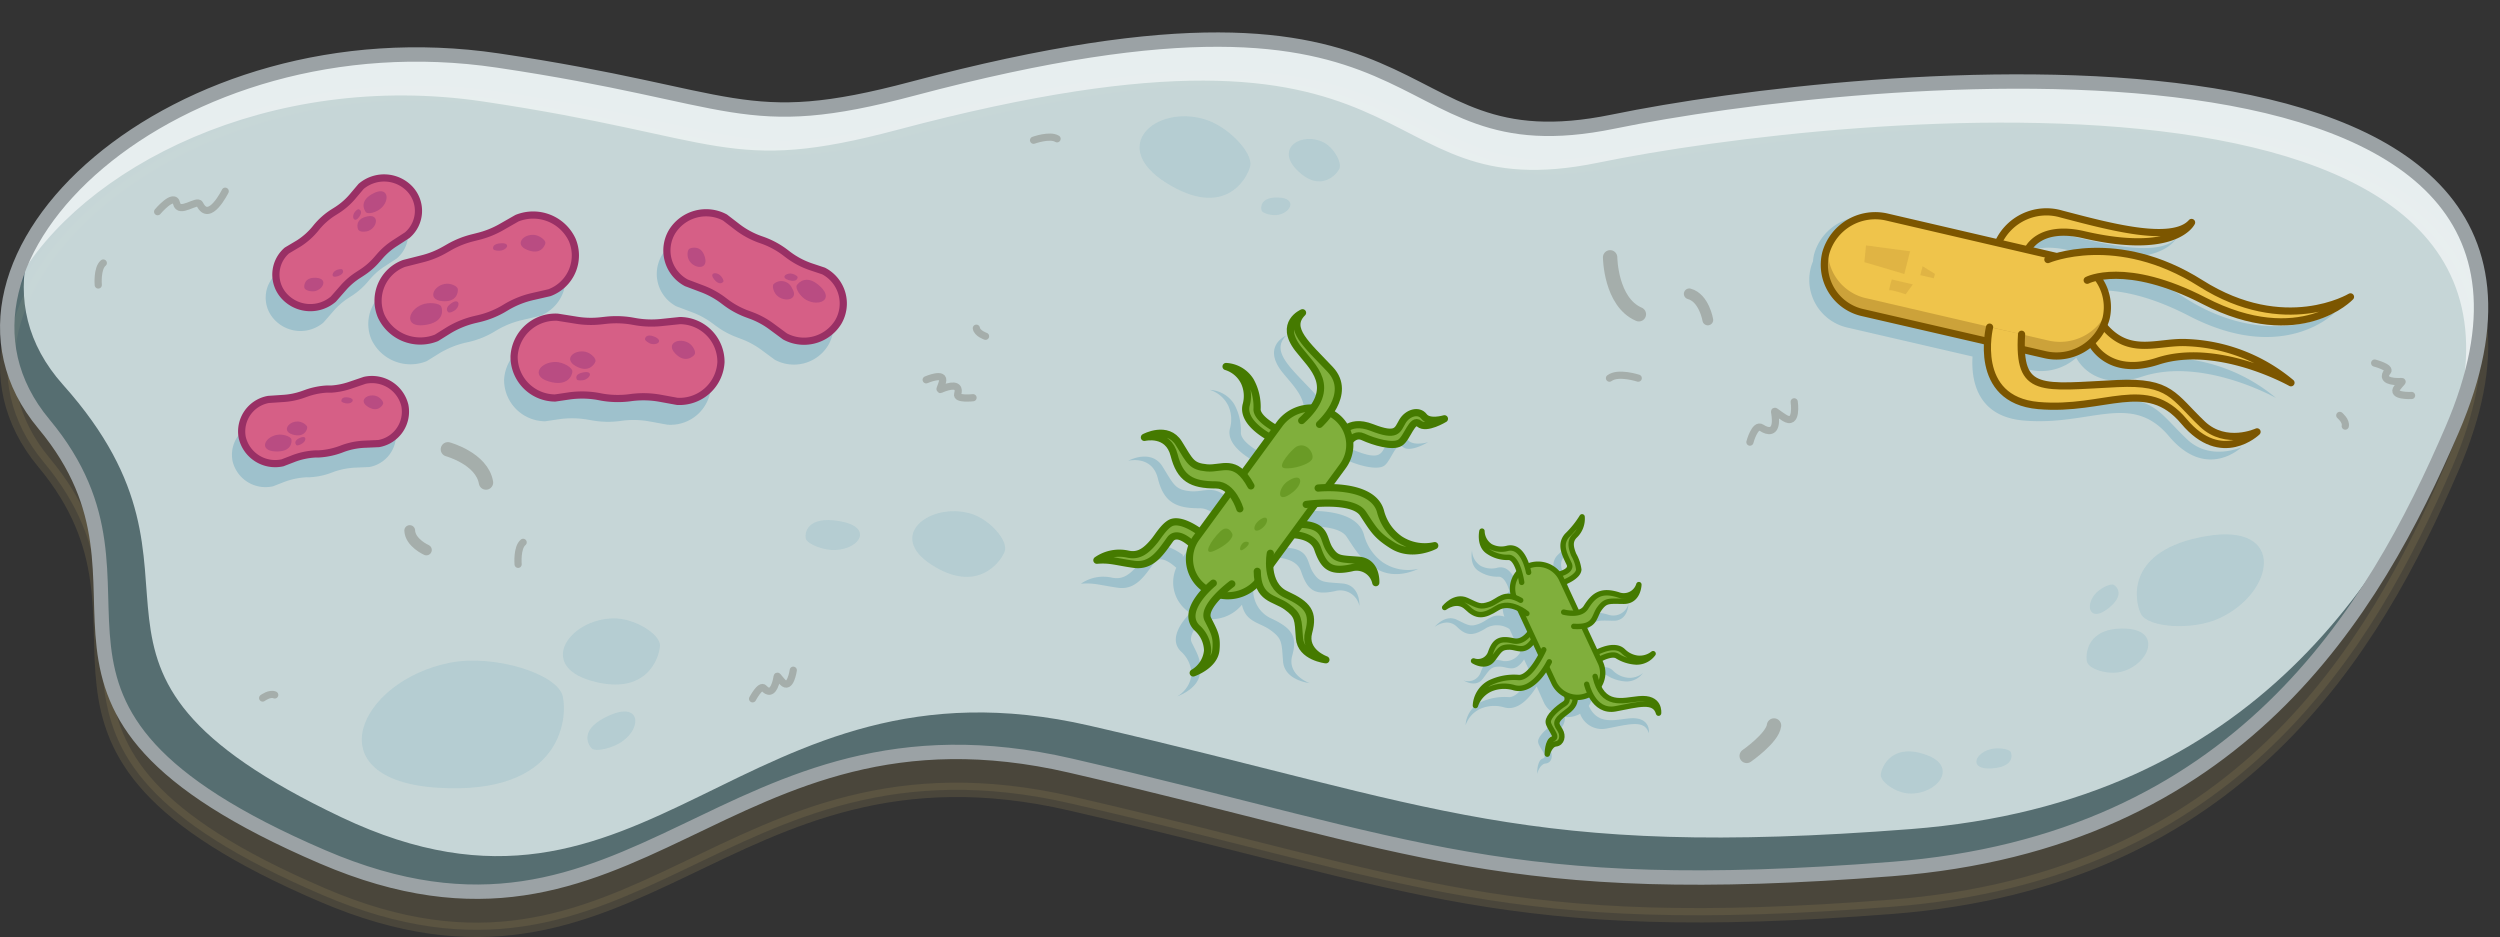
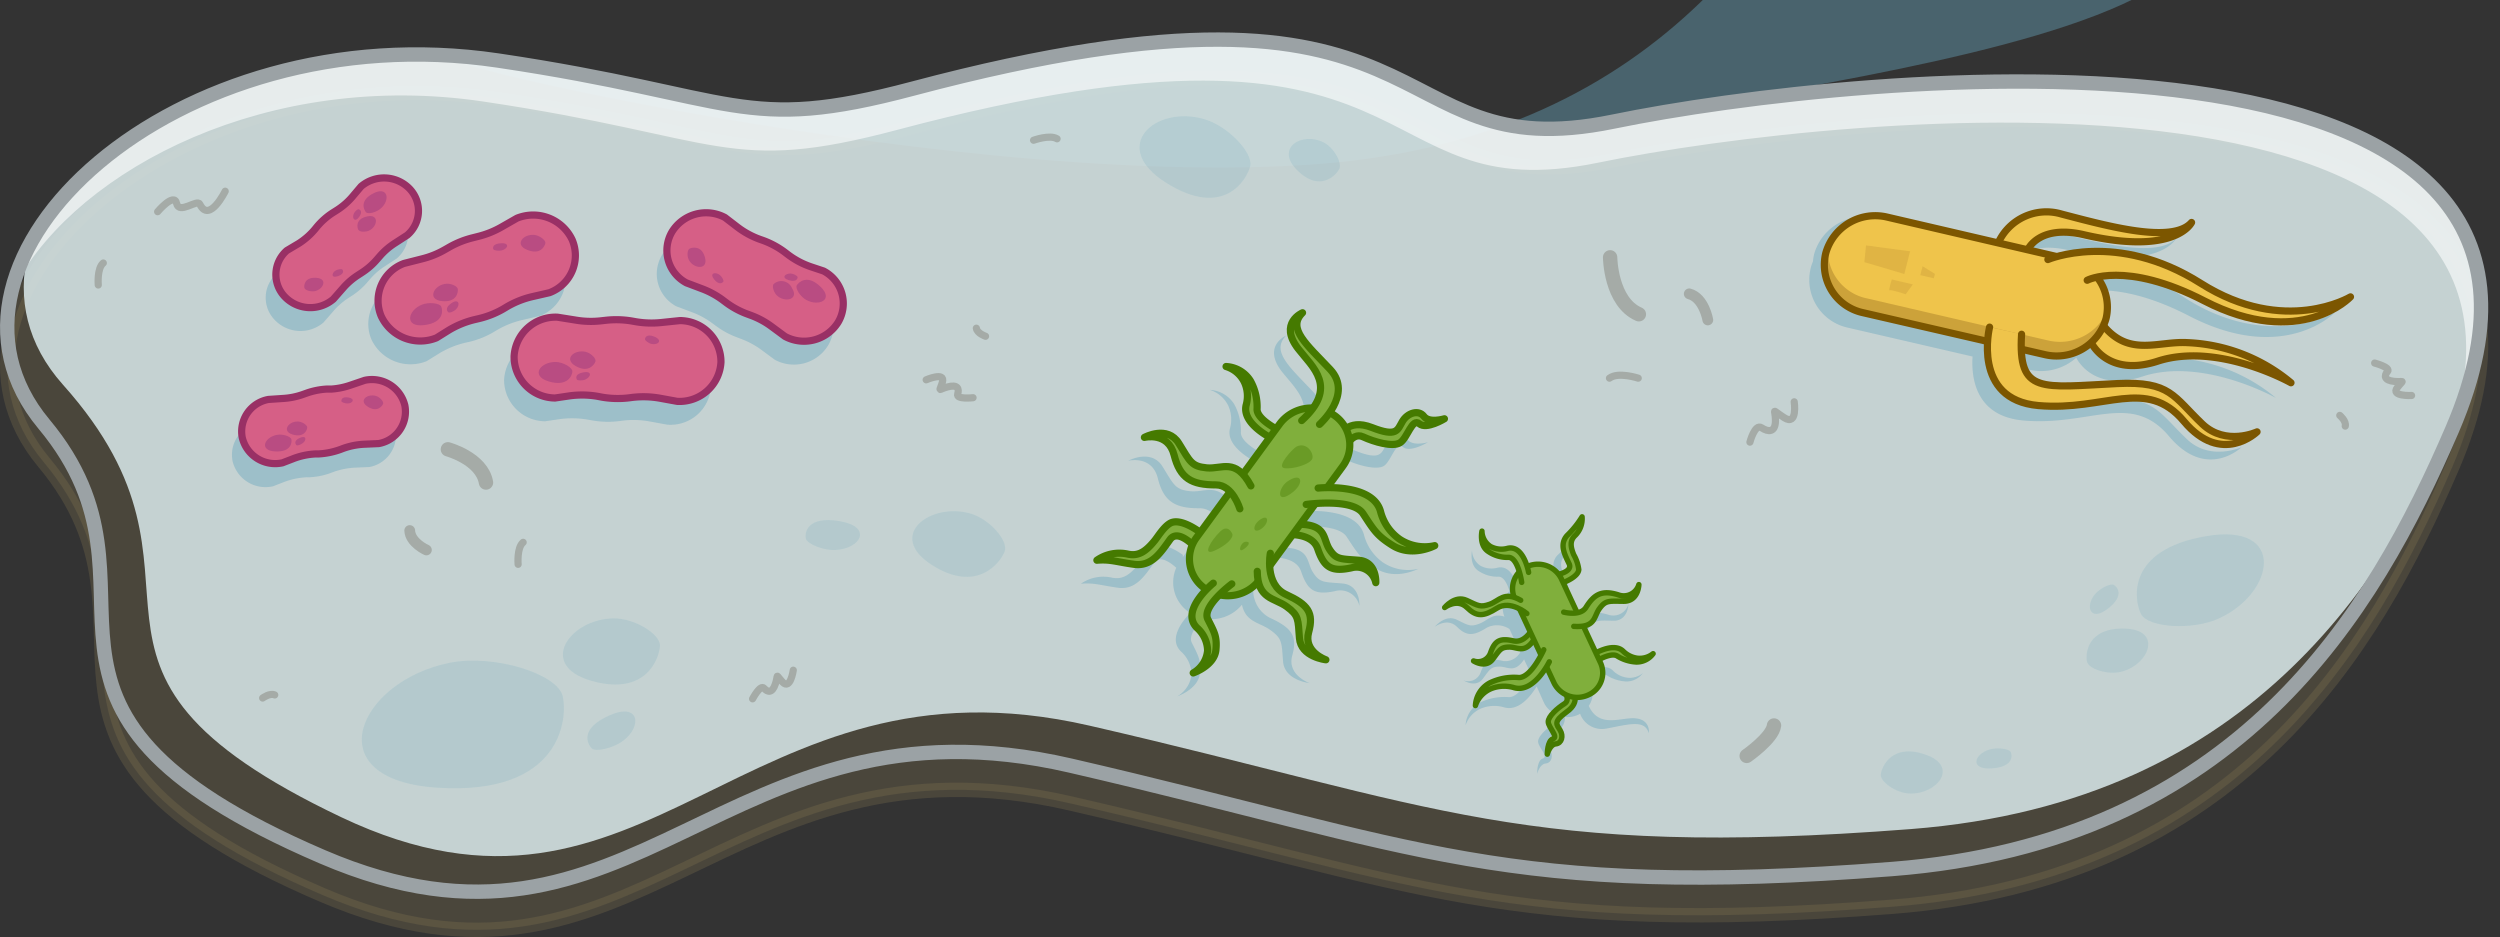
<svg xmlns="http://www.w3.org/2000/svg" viewBox="0 0 347.8 130.4">
  <rect x="0" y="0" width="347.8" height="130.4" fill="#333333" stroke="none" />
  <defs>
    <style>.cls-1,.cls-12,.cls-23,.cls-24,.cls-25,.cls-7{fill:none;}.cls-2{fill:#84754f;stroke:#84754f;opacity:0.29;}.cls-14,.cls-17,.cls-2,.cls-20,.cls-23,.cls-24,.cls-25,.cls-8{stroke-linecap:round;stroke-linejoin:round;}.cls-2,.cls-23,.cls-7{stroke-width:2px;}.cls-22,.cls-3{fill:#68a6bc;}.cls-3{opacity:0.42;}.cls-4{clip-path:url(#clip-path);}.cls-5{fill:#d3e1e2;opacity:0.9;}.cls-6{fill:#fff;opacity:0.59;}.cls-7{stroke:#9ba2a5;}.cls-12,.cls-7{stroke-miterlimit:10;}.cls-11,.cls-8{fill:#efc44b;}.cls-12,.cls-8{stroke:#7c5600;}.cls-13,.cls-9{fill:#cca23a;}.cls-10{clip-path:url(#clip-path-2);}.cls-13{opacity:0.43;}.cls-14{fill:#d65f86;stroke:#993065;}.cls-15{opacity:0.41;}.cls-16{fill:#8e307c;}.cls-17,.cls-20{fill:#80af3c;stroke:#457a00;}.cls-18{opacity:0.37;}.cls-19{fill:#457a00;}.cls-20{stroke-width:0.75px;}.cls-21{opacity:0.19;}.cls-23,.cls-24,.cls-25{stroke:#686256;opacity:0.34;}.cls-24{stroke-width:1.5px;}</style>
    <clipPath id="clip-path" transform="translate(0 4.51)">
      <path class="cls-1" d="M127,7.82c-23.79,6.33-24.13,1.08-57.73-3.91C24.49-2.74-13,31.54,6.11,54.48,25.71,78-4.19,93.62,44.86,114.69,88.63,133.5,100.42,90.8,148.92,102s60.47,18.57,114.28,14.39c48.27-3.75,67-35.73,77.95-61.16C367.35-5.75,258,5.5,224.43,12.41S202.89-12.35,127,7.82Z" />
    </clipPath>
    <clipPath id="clip-path-2" transform="translate(0 4.51)">
      <path class="cls-1" d="M284.37,44.8,259.22,39A6.81,6.81,0,0,1,254,30.71h0a7.15,7.15,0,0,1,8.61-5l25.15,5.85A6.81,6.81,0,0,1,293,39.78h0A7.15,7.15,0,0,1,284.37,44.8Z" />
    </clipPath>
  </defs>
  <g id="Layer_2" data-name="Layer 2">
    <g id="books">
      <path class="cls-2" d="M127,13.17c-23.79,6.33-24.13,1.07-57.73-3.92C24.49,2.6-13,36.89,6.11,59.82,25.71,83.34-4.19,99,44.86,120c43.77,18.8,55.56-23.9,104.06-12.74s60.47,18.56,114.28,14.38c48.27-3.75,67-35.73,77.95-61.16C367.35-.41,258,10.85,224.43,17.76S202.89-7,127,13.17Z" transform="translate(0 4.51)" />
-       <path class="cls-3" d="M127,7.82c-23.79,6.33-24.13,1.08-57.73-3.91C24.49-2.74-13,31.54,6.11,54.48,25.71,78-4.19,93.62,44.86,114.69,88.63,133.5,100.42,90.8,148.92,102s60.47,18.57,114.28,14.39c48.27-3.75,67-35.73,77.95-61.16C367.35-5.75,258,5.5,224.43,12.41S202.89-12.35,127,7.82Z" transform="translate(0 4.51)" />
+       <path class="cls-3" d="M127,7.82c-23.79,6.33-24.13,1.08-57.73-3.91s60.47,18.57,114.28,14.39c48.27-3.75,67-35.73,77.95-61.16C367.35-5.75,258,5.5,224.43,12.41S202.89-12.35,127,7.82Z" transform="translate(0 4.51)" />
      <g class="cls-4">
        <path class="cls-5" d="M129.65,2.32c-23.8,6.32-24.14,1.07-57.74-3.92C27.14-8.25-11.28,26.55,8.75,49,33.43,76.59,3.12,88.11,47.5,109.19c42.75,20.29,55.56-23.9,104.06-12.75S212,115,265.85,110.83c48.26-3.75,67-35.73,77.94-61.16C370-11.26,260.68,0,227.07,6.9S205.53-17.86,129.65,2.32Z" transform="translate(0 4.51)" />
      </g>
      <path class="cls-6" d="M225,12.61C191.39,19.52,203.46-12.16,127.57,8c-23.79,6.33-24.13,1.07-57.73-3.92C37-.77,7.64,16.61,2.15,35.07c9-16.31,35.4-29.86,65.05-25.46,33.6,5,33.94,10.25,57.73,3.92,75.89-20.18,63.81,11.5,97.42,4.59S365.27,0,339.08,60.88q-1,2.31-2.07,4.66c1.73-3.44,3.29-6.86,4.71-10.16C367.92-5.55,258.61,5.7,225,12.61Z" transform="translate(0 4.51)" />
      <path class="cls-7" d="M127,7.82c-23.79,6.33-24.13,1.08-57.73-3.91C24.49-2.74-13,31.54,6.11,54.48,25.71,78-4.19,93.62,44.86,114.69,88.63,133.5,100.42,90.8,148.92,102s60.47,18.57,114.28,14.39c48.27-3.75,67-35.73,77.95-61.16C367.35-5.75,258,5.5,224.43,12.41S202.89-12.35,127,7.82Z" transform="translate(0 4.51)" />
      <path class="cls-3" d="M304.56,39.45c13.32,6.89,20.34-.55,20.34-.55s-9.1,5.51-20.81-1.89a26.37,26.37,0,0,0-15.72-4.4,7.42,7.42,0,0,0-2.2-.92l-4.43-1c1.18-.64,3.08-1.08,6.05-.39,12.84,3,15-1.7,15-1.7-2.67,3-11.72.49-18.09-1.17a7.11,7.11,0,0,0-7.61,2.19L261,25.85a7.15,7.15,0,0,0-8.62,5h0a6.8,6.8,0,0,0-.16,1,6.4,6.4,0,0,0-.33,1,6.81,6.81,0,0,0,5.24,8.24l17.29,4c-.19,3,.43,8.31,7.07,8.9,9.28.83,15-4.06,20.26,2.19s10.11,1.51,10.11,1.51-4.32,2-7.58-1.07c-4.08-3.87-4.44-6-11.82-5.65-9.64.46-13.19,1.34-13.39-4.8l3.21.75a7.38,7.38,0,0,0,6.57-1.66h0s2.25,4.88,9.24,2.6c8.39-2.73,18.55,3,18.55,3a24,24,0,0,0-14.36-5.58c-4.1-.25-8.07,2-11.67-2.29l-.22.28a6.35,6.35,0,0,0,.51-1.36h0a6,6,0,0,0,.17-1,6,6,0,0,0,.33-1,6.52,6.52,0,0,0-.24-4C293.8,35.74,298.23,36.18,304.56,39.45Z" transform="translate(0 4.51)" />
      <path class="cls-8" d="M290.93,43.15s2.25,4.87,9.24,2.59c8.39-2.73,18.55,3,18.55,3a24,24,0,0,0-14.37-5.58c-4.1-.25-8.06,2-11.66-2.29" transform="translate(0 4.51)" />
      <path class="cls-8" d="M278,29.27a7.36,7.36,0,0,1,8.8-4c6.37,1.66,15.42,4.19,18.09,1.17,0,0-2.19,4.68-15,1.7-6.24-1.45-7.77,2.07-7.77,2.07" transform="translate(0 4.51)" />
      <path class="cls-9" d="M284.37,44.8,259.22,39A6.81,6.81,0,0,1,254,30.71h0a7.15,7.15,0,0,1,8.61-5l25.15,5.85A6.81,6.81,0,0,1,293,39.78h0A7.15,7.15,0,0,1,284.37,44.8Z" transform="translate(0 4.51)" />
      <g class="cls-10">
        <path class="cls-11" d="M284.87,42.84,259.72,37a6.81,6.81,0,0,1-5.25-8.24h0a7.16,7.16,0,0,1,8.61-5l25.15,5.84a6.81,6.81,0,0,1,5.25,8.24h0A7.16,7.16,0,0,1,284.87,42.84Z" transform="translate(0 4.51)" />
      </g>
      <path class="cls-12" d="M284.37,44.8,259.22,39A6.81,6.81,0,0,1,254,30.71h0a7.15,7.15,0,0,1,8.61-5l25.15,5.85A6.81,6.81,0,0,1,293,39.78h0A7.15,7.15,0,0,1,284.37,44.8Z" transform="translate(0 4.51)" />
      <path class="cls-8" d="M284.9,31.6s9.55-4.11,21.26,3.3S327,36.79,327,36.79s-7,7.44-20.34.56c-11-5.68-16.29-2.87-16.29-2.87" transform="translate(0 4.51)" />
      <path class="cls-8" d="M276.79,41s-2.5,10.09,6.79,10.91,15-4.06,20.25,2.2S314,55.57,314,55.57s-4.32,2-7.58-1.06c-4.08-3.88-4.44-6-11.82-5.66-10.61.51-13.87,1.55-13.36-6.86" transform="translate(0 4.51)" />
      <polygon class="cls-13" points="259.6 34.14 259.37 36.47 264.93 38.12 265.73 34.96 259.6 34.14" />
      <path class="cls-13" d="M263.19,34.37a9.36,9.36,0,0,0-.38,1.53c.14-.2,2.31.53,2.31.53l1-1.38Z" transform="translate(0 4.51)" />
      <polygon class="cls-13" points="267.47 37.04 267.15 38.28 269.03 38.72 269.19 38.1 267.47 37.04" />
      <path class="cls-3" d="M75.08,39.45a5.54,5.54,0,0,0,3.16-7.36h0a6,6,0,0,0-7.69-3l-2.24,1.27a12.5,12.5,0,0,1-3.15,1.26l-.79.19a12.6,12.6,0,0,0-3.16,1.27l-.71.4a12.59,12.59,0,0,1-3.14,1.26l-2.52.63a5.54,5.54,0,0,0-3.16,7.36,6,6,0,0,0,7.69,3l1.61-1a12.62,12.62,0,0,1,3.75-1.56l.51-.11a12.42,12.42,0,0,0,3.7-1.53A12.61,12.61,0,0,1,72.7,40Z" transform="translate(0 4.51)" />
      <path class="cls-3" d="M93.2,43.33l-2.59.27a12.57,12.57,0,0,1-3.41-.1l-.8-.13a12.72,12.72,0,0,0-3.43-.1l-.81.09a13,13,0,0,1-3.41-.09l-2.57-.42a5.78,5.78,0,0,0-6.05,5.46h0a5.75,5.75,0,0,0,5.71,5.79l1.89-.28a12.76,12.76,0,0,1,4.09.06l.52.09a12.67,12.67,0,0,0,4,.08,12.42,12.42,0,0,1,4.08.08l2.41.44a5.63,5.63,0,1,0,.34-11.24Z" transform="translate(0 4.51)" />
      <path class="cls-3" d="M49.39,51.62l-2,.68a10.12,10.12,0,0,1-2.67.53l-.66.05a10.28,10.28,0,0,0-2.69.54l-.61.22a10.13,10.13,0,0,1-2.68.54L36,54.32a4.51,4.51,0,0,0-3.64,5.34A4.71,4.71,0,0,0,38,63.14l1.43-.56a10.29,10.29,0,0,1,3.2-.69l.42,0a10,10,0,0,0,3.15-.67h0a10.27,10.27,0,0,1,3.2-.67l2-.09A4.52,4.52,0,0,0,55,55.1,4.71,4.71,0,0,0,49.39,51.62Z" transform="translate(0 4.51)" />
      <path class="cls-3" d="M113.21,36.43l-1.67-.56a11.23,11.23,0,0,1-3.32-1.75l-.38-.29a11.4,11.4,0,0,0-3.27-1.73h0a11.65,11.65,0,0,1-3.3-1.76L99.5,29a5.58,5.58,0,0,0-7.42,2,5.1,5.1,0,0,0,2,7.1l2.25.85a11.37,11.37,0,0,1,2.74,1.49l.6.44a11.35,11.35,0,0,0,2.76,1.5l.7.27a11.56,11.56,0,0,1,2.75,1.48l1.91,1.41a5.58,5.58,0,0,0,7.42-2h0A5.08,5.08,0,0,0,113.21,36.43Z" transform="translate(0 4.51)" />
      <path class="cls-3" d="M45,40.36l1.36-1.56A10,10,0,0,1,48.39,37l.55-.35A10.14,10.14,0,0,0,51,34.88l.42-.49a9.65,9.65,0,0,1,2-1.78l1.76-1.15A4.43,4.43,0,0,0,55.57,25h0a4.94,4.94,0,0,0-6.75-.32l-1,1.19A9.88,9.88,0,0,1,45.44,28l-.36.22a9.84,9.84,0,0,0-2.41,2.13,9.85,9.85,0,0,1-2.44,2.15l-1.68,1A4.44,4.44,0,0,0,38.22,40,4.93,4.93,0,0,0,45,40.36Z" transform="translate(0 4.51)" />
      <path class="cls-14" d="M76.44,36.21l-2.39.55A12.58,12.58,0,0,0,70.3,38.3h0a12.51,12.51,0,0,1-3.7,1.52l-.51.12a12.77,12.77,0,0,0-3.76,1.55l-1.6,1a6,6,0,0,1-7.69-3h0a5.53,5.53,0,0,1,3.16-7.35l2.52-.64a12.22,12.22,0,0,0,3.14-1.26l.7-.4a12.79,12.79,0,0,1,3.17-1.26l.79-.2a12.63,12.63,0,0,0,3.15-1.25l2.24-1.28a6,6,0,0,1,7.69,3h0A5.53,5.53,0,0,1,76.44,36.21Z" transform="translate(0 4.51)" />
      <g class="cls-15">
        <path class="cls-16" d="M58.71,37.87c-2,.79-2.5,3.19.3,2.85s2.59-2.08,2.38-2.57S59.66,37.49,58.71,37.87Z" transform="translate(0 4.51)" />
        <path class="cls-16" d="M63.47,38.49c.6-.65.34-1.5-.66-.83s-.58,1.18-.41,1.29S63.19,38.8,63.47,38.49Z" transform="translate(0 4.51)" />
        <path class="cls-16" d="M69.79,30.33c.87-.21,1.17-1.06-.06-1s-1.18.65-1.1.83S69.36,30.43,69.79,30.33Z" transform="translate(0 4.51)" />
        <path class="cls-16" d="M61.84,35c-1.56.3-2.41,2.17-.35,2.38s2.26-1.25,2.2-1.68S62.59,34.82,61.84,35Z" transform="translate(0 4.51)" />
        <path class="cls-16" d="M74.34,28.17c-1.52-.15-2.86,1.32-1,2.08s2.45-.52,2.53-.93S75.07,28.25,74.34,28.17Z" transform="translate(0 4.51)" />
      </g>
      <path class="cls-14" d="M94.22,51.33l-2.41-.44a13,13,0,0,0-4.08-.08h0a13,13,0,0,1-4-.07l-.52-.1a12.76,12.76,0,0,0-4.09-.06l-1.9.28a5.74,5.74,0,0,1-5.7-5.79h0a5.77,5.77,0,0,1,6.05-5.45l2.57.41a12.49,12.49,0,0,0,3.4.1l.82-.09a13.14,13.14,0,0,1,3.43.09l.8.14a13,13,0,0,0,3.41.09l2.59-.27a5.74,5.74,0,0,1,5.71,5.78h0A5.78,5.78,0,0,1,94.22,51.33Z" transform="translate(0 4.51)" />
      <g class="cls-15">
        <path class="cls-16" d="M77.35,45.85c-2.14-.06-3.65,1.92-1,2.71s3.27-.87,3.28-1.4S78.38,45.88,77.35,45.85Z" transform="translate(0 4.51)" />
        <path class="cls-16" d="M81.42,48.29c.82-.35,1-1.23-.25-1s-1,.84-.92,1S81,48.47,81.42,48.29Z" transform="translate(0 4.51)" />
        <path class="cls-16" d="M90.69,43.35c.89.15,1.52-.51.4-1s-1.35.12-1.36.32S90.26,43.27,90.69,43.35Z" transform="translate(0 4.51)" />
        <path class="cls-16" d="M81.45,44.43c-1.55-.34-3.12,1-1.34,2s2.6-.25,2.73-.66S82.2,44.6,81.45,44.43Z" transform="translate(0 4.51)" />
-         <path class="cls-16" d="M95.77,43.18c-1.32-.75-3.18.07-1.84,1.48s2.45.5,2.7.15S96.4,43.54,95.77,43.18Z" transform="translate(0 4.51)" />
      </g>
      <path class="cls-14" d="M52.69,57.2l-2,.09a10,10,0,0,0-3.2.68h0a10.55,10.55,0,0,1-3.15.67l-.42,0a10,10,0,0,0-3.2.69l-1.43.55a4.71,4.71,0,0,1-5.58-3.48h0a4.52,4.52,0,0,1,3.64-5.34l2.08-.14a10.06,10.06,0,0,0,2.67-.54l.62-.22a10.28,10.28,0,0,1,2.69-.54l.66,0a10.14,10.14,0,0,0,2.67-.54l2-.68a4.71,4.71,0,0,1,5.58,3.48h0A4.51,4.51,0,0,1,52.69,57.2Z" transform="translate(0 4.51)" />
      <g class="cls-15">
        <path class="cls-16" d="M38.47,56c-1.68.34-2.47,2.16-.21,2.29s2.37-1.27,2.28-1.68S39.28,55.81,38.47,56Z" transform="translate(0 4.51)" />
        <path class="cls-16" d="M42.12,57.14c.57-.42.5-1.13-.39-.74s-.64.84-.52,1S41.85,57.35,42.12,57.14Z" transform="translate(0 4.51)" />
        <path class="cls-16" d="M48.37,51.62c.72,0,1.08-.67.12-.83s-1,.34-1,.5S48,51.63,48.37,51.62Z" transform="translate(0 4.51)" />
        <path class="cls-16" d="M41.39,54.13c-1.28,0-2.24,1.36-.65,1.82s2-.66,2-1S42,54.12,41.39,54.13Z" transform="translate(0 4.51)" />
        <path class="cls-16" d="M52.29,50.57c-1.17-.34-2.46.63-1.14,1.49s2-.06,2.14-.37S52.86,50.73,52.29,50.57Z" transform="translate(0 4.51)" />
      </g>
      <path class="cls-14" d="M100.86,25.75l1.77,1.36a11.62,11.62,0,0,0,3.3,1.75h0a11.79,11.79,0,0,1,3.27,1.73l.38.29a11.3,11.3,0,0,0,3.31,1.75l1.68.56a5.1,5.1,0,0,1,2.05,7.1h0a5.59,5.59,0,0,1-7.42,2l-1.91-1.41a11.44,11.44,0,0,0-2.75-1.49l-.7-.26a11.7,11.7,0,0,1-2.76-1.5l-.6-.45a11.73,11.73,0,0,0-2.74-1.49l-2.25-.85a5.1,5.1,0,0,1-2-7.1h0A5.57,5.57,0,0,1,100.86,25.75Z" transform="translate(0 4.51)" />
      <g class="cls-15">
        <path class="cls-16" d="M112.17,37.22c1.73.94,3.86,0,2-1.82s-3.07-.64-3.32-.22S111.34,36.77,112.17,37.22Z" transform="translate(0 4.51)" />
        <path class="cls-16" d="M110,33.54c-.83,0-1.34.61-.25.93s1.23-.26,1.21-.44S110.35,33.56,110,33.54Z" transform="translate(0 4.51)" />
        <path class="cls-16" d="M100.13,33.74c-.66-.49-1.47-.22-.77.63s1.17.46,1.27.3S100.45,34,100.13,33.74Z" transform="translate(0 4.51)" />
        <path class="cls-16" d="M108.18,36.68c1.11.92,3,.46,2-1.1a1.6,1.6,0,0,0-2.53-.59C107.36,35.27,107.64,36.24,108.18,36.68Z" transform="translate(0 4.51)" />
        <path class="cls-16" d="M95.9,31.77c.74,1.16,2.63,1.26,2.18-.45s-1.78-1.42-2.14-1.24S95.54,31.22,95.9,31.77Z" transform="translate(0 4.51)" />
      </g>
      <path class="cls-14" d="M39.91,30.34l1.68-1A9.85,9.85,0,0,0,44,27.15h0A9.84,9.84,0,0,1,46.44,25l.35-.22a9.75,9.75,0,0,0,2.44-2.17l1-1.18a4.93,4.93,0,0,1,6.75.32h0a4.44,4.44,0,0,1-.33,6.46l-1.76,1.14a9.72,9.72,0,0,0-2.05,1.78l-.43.49a9.54,9.54,0,0,1-2.06,1.79l-.55.36a9.74,9.74,0,0,0-2.06,1.78l-1.36,1.55a4.92,4.92,0,0,1-6.75-.32h0A4.44,4.44,0,0,1,39.91,30.34Z" transform="translate(0 4.51)" />
      <g class="cls-15">
        <path class="cls-16" d="M53,24.47c1.29-1.12,1-3.09-1-2.11S50.6,24.63,50.9,25,52.42,25,53,24.47Z" transform="translate(0 4.51)" />
        <path class="cls-16" d="M49.21,25.23c-.27.65.17,1.24.74.46s.12-1.05-.05-1.09S49.34,24.92,49.21,25.23Z" transform="translate(0 4.51)" />
        <path class="cls-16" d="M46.69,33.13c-.62.38-.6,1.11.33.78s.72-.8.61-.92S47,32.94,46.69,33.13Z" transform="translate(0 4.51)" />
        <path class="cls-16" d="M51.46,27.51c1.12-.63,1.24-2.28-.4-1.91s-1.38,1.54-1.21,1.86S50.93,27.82,51.46,27.51Z" transform="translate(0 4.51)" />
        <path class="cls-16" d="M43.8,36c1.21-.27,1.83-1.75.21-1.86s-1.73,1-1.67,1.37S43.22,36.09,43.8,36Z" transform="translate(0 4.51)" />
      </g>
      <path class="cls-3" d="M192.39,73.73a6.8,6.8,0,0,1-2.64-3.87c-.85-3-5.24-3.31-7.43-3.29l2.2-3a4.93,4.93,0,0,0,.93-3.43,1.54,1.54,0,0,1,1.88-.65c1.61.74,4.17,1.44,5.18.83s1.67-3.49,2.67-2.64,3.5-.68,3.5-.68-2.09.64-2.85-.34-2.33-.5-3,.71-.78,2.2-4.24.84c-1.82-.71-2.95-.34-3.63.18a5,5,0,0,0-1.72-2,3.92,3.92,0,0,0-.53-.29c1.07-1.54,2-3.92.07-6-3.24-3.46-6.05-5.71-3.84-7.93,0,0-3.37,1.43-.62,5,1.77,2.28,4.76,4.66,2,8.33a5.42,5.42,0,0,0-4.55,2.17l-.52.71c-1.16-.66-2.56-1.65-2.62-2.65a7.61,7.61,0,0,0-.92-4,4.27,4.27,0,0,0-3.39-2,4.27,4.27,0,0,1,2.56,2.21,4.66,4.66,0,0,1,.23,3.17c-.52,2.07,2,3.77,3.27,4.48l-3.75,5.12c-1.69-1.81-3.28-.71-5-.88-2.13-.21-2.29-.83-3.88-3.41s-4.79-.83-4.79-.83,3.31-.82,4.12,2.45,2.44,4.18,5.84,4.16a2.65,2.65,0,0,1,2,.93L164.55,73l0-.32s-2.48-1.87-3.91-1.17c-.94.45-1.78,1.9-2.25,2.47-1.2,1.48-2.22,2.19-3.71,1.87a5.47,5.47,0,0,0-4.31.85c1.85-.16,2.73.22,5.17.56s3.69-1.63,5-3.45c.77-1.08,2.13-.21,3.1.67a5,5,0,0,0,1.85,6.22h0l.1.06c-1.23,1.26-3,3.64-1.33,5.33a4.4,4.4,0,0,1,1.51,3.17,4,4,0,0,1-2,3.11s2.95-1,3.16-3.21c.17-1.89-.25-2.5-1.13-4.27-.46-.94.58-2.31,1.61-3.37a5.52,5.52,0,0,0,5.37-1.9c.53,2.46,2.47,2.45,3.94,3.51,1.71,1.23,1.57,1.75,1.78,4.39s3.68,3,3.68,3-3.16-1.11-2.4-3.84-.09-3.86-3.14-5.25a4.33,4.33,0,0,1-2.29-4l3.21-4.38c1.33.09,3,.5,3.47,2,.88,2.56,1.85,3.28,4.68,2.68a2.72,2.72,0,0,1,3.41,2.05s.19-2.91-2.39-3.12-3.12-.08-4.06-1.53-.35-3.35-4.06-3.47l2.11-2.88c2-.13,5.61-.14,6.62,1.38,1.45,2.19,1.86,3,4.16,4.46,2.71,1.66,5.82,0,5.82,0A6.27,6.27,0,0,1,192.39,73.73Z" transform="translate(0 4.51)" />
      <path class="cls-3" d="M226.66,95.43c-1.95.18-4.39,1-5.63-1.74a3.29,3.29,0,0,0,.26-3.22l-.24-.52c.78-.41,1.85-.83,2.46-.52a5.67,5.67,0,0,0,2.72.87,2.83,2.83,0,0,0,2.33-1.17,2.89,2.89,0,0,1-2.18.64,3.44,3.44,0,0,1-2-1c-1-1-2.92-.2-3.77.25l-1.77-3.79c1.65-.3,1.54-1.54,2.24-2.43.85-1.09,1.27-1,3.35-.95s2.12-2.32,2.12-2.32A2.19,2.19,0,0,1,223.72,81c-2.22-.67-3.31-.1-4.45,1.75a1.76,1.76,0,0,1-1.23.75l-2-4.32.2.09s2-.71,2-1.73a5.57,5.57,0,0,0-.7-2.06c-.47-1.16-.54-2,.16-2.66a3.25,3.25,0,0,0,1-2.63,12.3,12.3,0,0,1-2.1,2.62c-1,1.21-.29,2.57.35,3.89.38.79-.6,1.23-1.45,1.46A3.67,3.67,0,0,0,211.14,77l-.06,0c-.34-1.1-1.13-2.89-2.72-2.54a3.2,3.2,0,0,1-2.39-.26,2.61,2.61,0,0,1-1.18-2.14s-.42,1.94.83,2.81a4.7,4.7,0,0,0,2.92.85c.72.06,1.18,1.1,1.46,2a3.27,3.27,0,0,0-.7,3.56c-1.65-.54-2.3.51-3.43.95-1.31.52-1.57.26-3.21-.53s-3.06,1-3.06,1,1.73-1.35,3.1,0,2.32,1.27,4.19.09A3.15,3.15,0,0,1,210,83l1.5,3.24a2.4,2.4,0,0,1-2.34,1.22C207.36,87,206.6,87.3,206,89a1.84,1.84,0,0,1-2.38,1.15s1.67,1.1,2.67-.23,1.11-1.67,2.29-1.69,2.11,1,3.45-1l1,2.13c-.6,1.11-1.83,3.09-3.08,3.12a7.83,7.83,0,0,0-4.06.75,3.82,3.82,0,0,0-2,3.16,3.85,3.85,0,0,1,2.22-2.36,4.86,4.86,0,0,1,3.19-.12c2.06.56,3.75-1.72,4.48-2.92l1,2.23a3.41,3.41,0,0,0,1.71,1.66c.18.45.23.95-.25,1.25-1,.62-2.27,1.77-2.26,2.53s1.5,2.1.66,2.35-.79,2.14-.79,2.14.33-1.35,1.18-1.44,1.09-1.09.61-1.89-1-1.17.94-2.58a2.12,2.12,0,0,0,1.13-2,3.56,3.56,0,0,0,1.75-.27h0a2.47,2.47,0,0,0,.36-.19,3.23,3.23,0,0,0,3.55,2.09c3.15-.58,5.45-1.34,6,.61C229.41,97.46,229.71,95.15,226.66,95.43Z" transform="translate(0 4.51)" />
      <path class="cls-17" d="M167,72.4s-2.93-3.66-4.23-1.85-2.55,3.79-5,3.45-3.32-.73-5.17-.57a5.47,5.47,0,0,1,4.31-.85c1.49.33,2.51-.39,3.71-1.86.47-.57,1.31-2,2.25-2.48,1.43-.69,3.92,1.18,3.92,1.18" transform="translate(0 4.51)" />
      <path class="cls-17" d="M186.39,56.18s1-2.57,4.48-1.21,3.53.36,4.23-.84,2.26-1.69,3-.71,2.85.33,2.85.33-2.51,1.54-3.5.69-1.65,2-2.67,2.64-3.57-.09-5.18-.83-2.69,2-2.69,2" transform="translate(0 4.51)" />
      <path class="cls-17" d="M178,69.92s4.43-.67,5.31,1.9,1.85,3.28,4.69,2.67a2.73,2.73,0,0,1,3.4,2.06s.19-2.92-2.39-3.12-3.12-.08-4.06-1.53-.32-3.4-4.19-3.48" transform="translate(0 4.51)" />
      <path class="cls-17" d="M177.36,56.7s-4.65-2.1-4-4.84a4.63,4.63,0,0,0-.23-3.18,4.18,4.18,0,0,0-2.56-2.2,4.27,4.27,0,0,1,3.39,2,7.41,7.41,0,0,1,.92,4c.11,1.72,4.18,3.43,4.18,3.43" transform="translate(0 4.51)" />
      <path class="cls-17" d="M166.44,70.3l11.61-15.86a5.5,5.5,0,0,1,7.46-1.25h0a5,5,0,0,1,1.32,7.13L175.21,76.18a5.51,5.51,0,0,1-7.46,1.26h0A5,5,0,0,1,166.44,70.3Z" transform="translate(0 4.51)" />
      <path class="cls-17" d="M176.73,72.46s-.85,4.34,2.19,5.74,3.89,2.51,3.14,5.25,2.4,3.83,2.4,3.83-3.48-.38-3.68-3-.07-3.16-1.78-4.4-4.05-1-4.09-4.91" transform="translate(0 4.51)" />
      <path class="cls-17" d="M183.38,63.39s7.54-.78,8.67,3.22a6.79,6.79,0,0,0,2.64,3.88,6.31,6.31,0,0,0,4.91.91s-3.1,1.65-5.82,0c-2.3-1.42-2.71-2.27-4.16-4.46s-7.9-1.27-7.9-1.27" transform="translate(0 4.51)" />
      <path class="cls-17" d="M168.79,76.62s-4.7,3.8-2.27,6.21A4.34,4.34,0,0,1,168,86a4,4,0,0,1-2,3.11s2.95-1,3.16-3.21c.18-1.89-.25-2.5-1.13-4.27s3.34-4.91,3.34-4.91" transform="translate(0 4.51)" />
      <path class="cls-17" d="M172.49,66.28s-1-3.35-3.32-3.33c-3.4,0-5-.89-5.83-4.16s-4.13-2.45-4.13-2.45,3.2-1.75,4.79.83,1.75,3.2,3.88,3.41,4-1.48,6.15,2.51" transform="translate(0 4.51)" />
      <path class="cls-17" d="M183.57,54.53s4.73-4.2,1.48-7.65S179,41.17,181.21,39c0,0-3.37,1.43-.61,5,2,2.59,5.62,5.33.49,10" transform="translate(0 4.51)" />
      <g class="cls-18">
        <path class="cls-19" d="M180.37,57.62c-.49.25-2.89,2.81-1.69,3s3.59-.55,3.88-1.3S181.78,56.91,180.37,57.62Z" transform="translate(0 4.51)" />
        <path class="cls-19" d="M179.09,62.48c-1.2.84-1.63,3.12.42,1.74S181.24,61,179.09,62.48Z" transform="translate(0 4.51)" />
        <path class="cls-19" d="M175.38,67.73c-1.16.74-1.16,2.1,0,1.39S176.62,66.94,175.38,67.73Z" transform="translate(0 4.51)" />
        <path class="cls-19" d="M169.8,69.39c-1.42,1.36-2.56,3.46-.9,2.74s2.81-1.83,2.52-2.42S170.57,68.66,169.8,69.39Z" transform="translate(0 4.51)" />
        <path class="cls-19" d="M173.35,70.85c-.76,0-1.19,1.56-.45,1.12S174.1,70.85,173.35,70.85Z" transform="translate(0 4.51)" />
      </g>
      <path class="cls-20" d="M215.76,75.6s3.17-.35,2.54-1.67S216.92,71.25,218,70a13.22,13.22,0,0,0,2.1-2.61,3.26,3.26,0,0,1-1,2.63c-.7.7-.63,1.49-.16,2.65a5.56,5.56,0,0,1,.7,2.07c-.08,1-2,1.73-2,1.73" transform="translate(0 4.51)" />
      <path class="cls-20" d="M218.79,91.65s1.18,1.43-.8,2.85-1.42,1.79-.94,2.59.23,1.8-.61,1.89-1.18,1.43-1.18,1.43,0-1.89.79-2.14-.64-1.59-.66-2.35,1.27-1.91,2.26-2.53-.28-2.15-.28-2.15" transform="translate(0 4.51)" />
      <path class="cls-20" d="M213.5,82.41s-1.12,2.64-2.94,2.24-2.58-.11-3.19,1.64A1.85,1.85,0,0,1,205,87.44s1.67,1.09,2.67-.24,1.11-1.67,2.29-1.69,2.13,1,3.49-1.09" transform="translate(0 4.51)" />
      <path class="cls-20" d="M221.56,86.57s2.84-1.82,4.23-.51a3.44,3.44,0,0,0,2,1,3,3,0,0,0,2.19-.63,2.84,2.84,0,0,1-2.34,1.16,5.57,5.57,0,0,1-2.71-.87c-1.06-.53-3.46,1.1-3.46,1.1" transform="translate(0 4.51)" />
      <path class="cls-20" d="M217.21,76l5.46,11.72a3.35,3.35,0,0,1-1.8,4.49h0a3.61,3.61,0,0,1-4.68-1.72l-5.46-11.72a3.34,3.34,0,0,1,1.79-4.49h0A3.63,3.63,0,0,1,217.21,76Z" transform="translate(0 4.51)" />
      <path class="cls-20" d="M212.42,80.85s-2.29-1.94-4.15-.76-2.82,1.26-4.19-.08-3.1,0-3.1,0,1.42-1.76,3.06-1,1.89,1,3.21.54,2-1.87,4.31-.55" transform="translate(0 4.51)" />
      <path class="cls-20" d="M215.54,87.56s-2.11,4.36-4.87,3.61a4.89,4.89,0,0,0-3.2.12,3.88,3.88,0,0,0-2.21,2.36,3.82,3.82,0,0,1,2-3.16,7.72,7.72,0,0,1,4.06-.74c1.74,0,3.45-3.87,3.45-3.87" transform="translate(0 4.51)" />
      <path class="cls-20" d="M212.66,75.12s-.66-3.85-2.92-3.35a3.2,3.2,0,0,1-2.39-.26,2.61,2.61,0,0,1-1.18-2.13s-.42,1.93.83,2.8a4.7,4.7,0,0,0,2.92.85c1.31.12,1.78,3.48,1.78,3.48" transform="translate(0 4.51)" />
      <path class="cls-20" d="M217.54,80.65s2.31.62,3.1-.66c1.15-1.86,2.24-2.43,4.46-1.76A2.19,2.19,0,0,0,228,76.82s-.05,2.34-2.13,2.32-2.49-.14-3.34,1-.49,2.69-3.59,2.49" transform="translate(0 4.51)" />
-       <path class="cls-20" d="M220.74,90.68s.88,4,4,3.42,5.45-1.35,6,.61c0,0,.3-2.32-2.75-2-2.23.21-5.08,1.25-6.08-3.12" transform="translate(0 4.51)" />
      <g class="cls-21">
        <path class="cls-22" d="M62.59,87.69C49.81,90.23,43.74,104,60.91,105.08S79,95.48,78.29,92.36,68.73,86.47,62.59,87.69Z" transform="translate(0 4.51)" />
        <path class="cls-22" d="M86.66,98.57c2.71-2,2.34-5.43-1.89-3.55s-3,4-2.47,4.57S85.36,99.56,86.66,98.57Z" transform="translate(0 4.51)" />
        <path class="cls-22" d="M116.29,72c3.45-.2,5.16-3.2.55-4s-4.9,1.67-4.74,2.41S114.63,72.13,116.29,72Z" transform="translate(0 4.51)" />
        <path class="cls-22" d="M85.32,81.52c-6.09.1-10.63,6.55-3,8.7s9.39-3.2,9.49-4.86S88.24,81.47,85.32,81.52Z" transform="translate(0 4.51)" />
        <path class="cls-22" d="M135,66.93c-5.61-1.59-11.72,3.06-5.4,7.13s9.57-.33,10.16-1.82S137.68,67.7,135,66.93Z" transform="translate(0 4.51)" />
      </g>
      <g class="cls-21">
        <path class="cls-22" d="M308.72,81.52c7.8-3.58,9.42-13.37-1.81-11.44s-10,8.92-9.06,10.82S305,83.24,308.72,81.52Z" transform="translate(0 4.51)" />
        <path class="cls-22" d="M291.43,78.18c-1.4,1.73-.6,3.85,1.81,2s1.28-3.07.83-3.32S292.11,77.35,291.43,78.18Z" transform="translate(0 4.51)" />
        <path class="cls-22" d="M276.78,99.76c-2.18.66-2.78,2.84.3,2.63s2.88-1.82,2.65-2.28S277.83,99.44,276.78,99.76Z" transform="translate(0 4.51)" />
        <path class="cls-22" d="M295.13,88.94c3.9-1,5.75-5.83.5-6s-5.51,3.48-5.3,4.56S293.26,89.42,295.13,88.94Z" transform="translate(0 4.51)" />
        <path class="cls-22" d="M265.61,105.88c3.87.18,7-3.75,2.29-5.4s-6.1,1.66-6.24,2.71S263.74,105.8,265.61,105.88Z" transform="translate(0 4.51)" />
      </g>
      <g class="cls-21">
        <path class="cls-22" d="M167.53,12.07c-6.83-2-13.3,3.82-5.28,8.86s11.19-.44,11.67-2.29S170.81,13,167.53,12.07Z" transform="translate(0 4.51)" />
-         <path class="cls-22" d="M177.87,25.37c1.83-.39,2.53-2.3,0-2.4s-2.5,1.38-2.36,1.8S177,25.55,177.87,25.37Z" transform="translate(0 4.51)" />
        <path class="cls-22" d="M184.16,15.31c-3-1.53-6.82.74-3.7,3.86s5.36.73,5.84-.12S185.59,16.05,184.16,15.31Z" transform="translate(0 4.51)" />
      </g>
      <path class="cls-23" d="M224,31.29s.06,6.22,4,7.92" transform="translate(0 4.51)" />
      <path class="cls-23" d="M243,100.65s3.6-2.5,3.8-4.23" transform="translate(0 4.51)" />
      <path class="cls-24" d="M237.59,40s-.51-3.07-2.58-3.63" transform="translate(0 4.51)" />
      <path class="cls-25" d="M227.91,48.1s-2.8-.92-4,0" transform="translate(0 4.51)" />
      <path class="cls-25" d="M137.11,42.27s-1.18-.4-1.28-1.12" transform="translate(0 4.51)" />
      <path class="cls-23" d="M62.31,58s4.72,1.28,5.3,4.62" transform="translate(0 4.51)" />
      <path class="cls-24" d="M59.32,72S57.07,71,57,69.3" transform="translate(0 4.51)" />
      <path class="cls-25" d="M72.08,74s-.2-2.32.7-3.06" transform="translate(0 4.51)" />
      <path class="cls-25" d="M143.79,15s2.28-.82,3.27-.2" transform="translate(0 4.51)" />
      <path class="cls-25" d="M13.67,35.14s-.2-2.33.7-3.06" transform="translate(0 4.51)" />
      <path class="cls-25" d="M128.85,48.33s2.69-1.17,2.26.31-.69,1.06.71.68,1.65.23,1.41,1,2.14.5,2.14.5" transform="translate(0 4.51)" />
      <path class="cls-25" d="M36.54,92.6s1-.74,1.68-.43" transform="translate(0 4.51)" />
      <path class="cls-25" d="M110.36,88.73s-.4,2.81-1.48,1.66-.56-1.12-1,.22-1.08,1.21-1.59.63-1.59,1.47-1.59,1.47" transform="translate(0 4.51)" />
      <path class="cls-25" d="M325.51,53.28s.94.79.76,1.49" transform="translate(0 4.51)" />
      <path class="cls-25" d="M335.5,50.51s-2.95.15-2-1.08,1-.74-.41-.88-1.45-.79-.94-1.37S330.36,46,330.36,46" transform="translate(0 4.51)" />
      <path class="cls-25" d="M21.93,24.94s2.3-2.73,2.64-1.15,2.87-.63,3.22.09c1.32,2.75,3.54-1.79,3.54-1.79" transform="translate(0 4.51)" />
      <path class="cls-25" d="M249.61,51.39s.51,3.43-1.39,2.21S247,52.33,247,54s-1,1.62-1.93,1-1.62,2-1.62,2" transform="translate(0 4.51)" />
    </g>
  </g>
</svg>